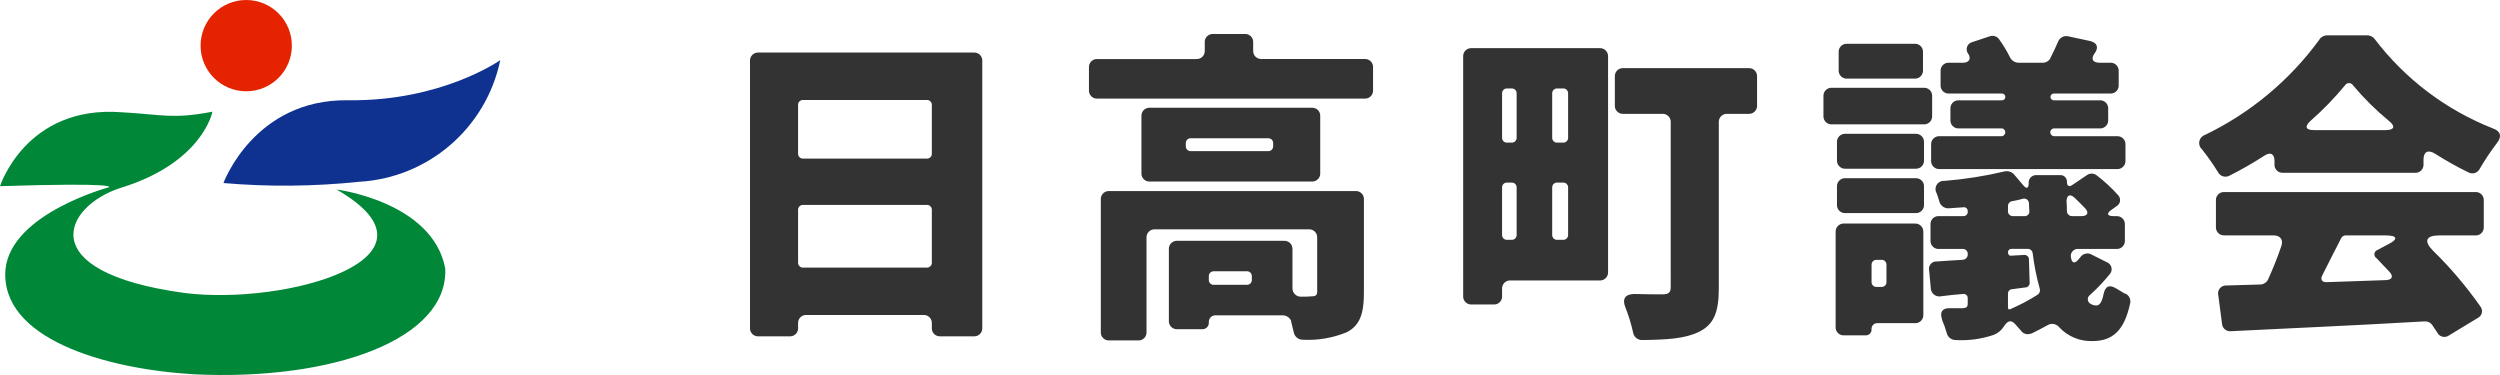
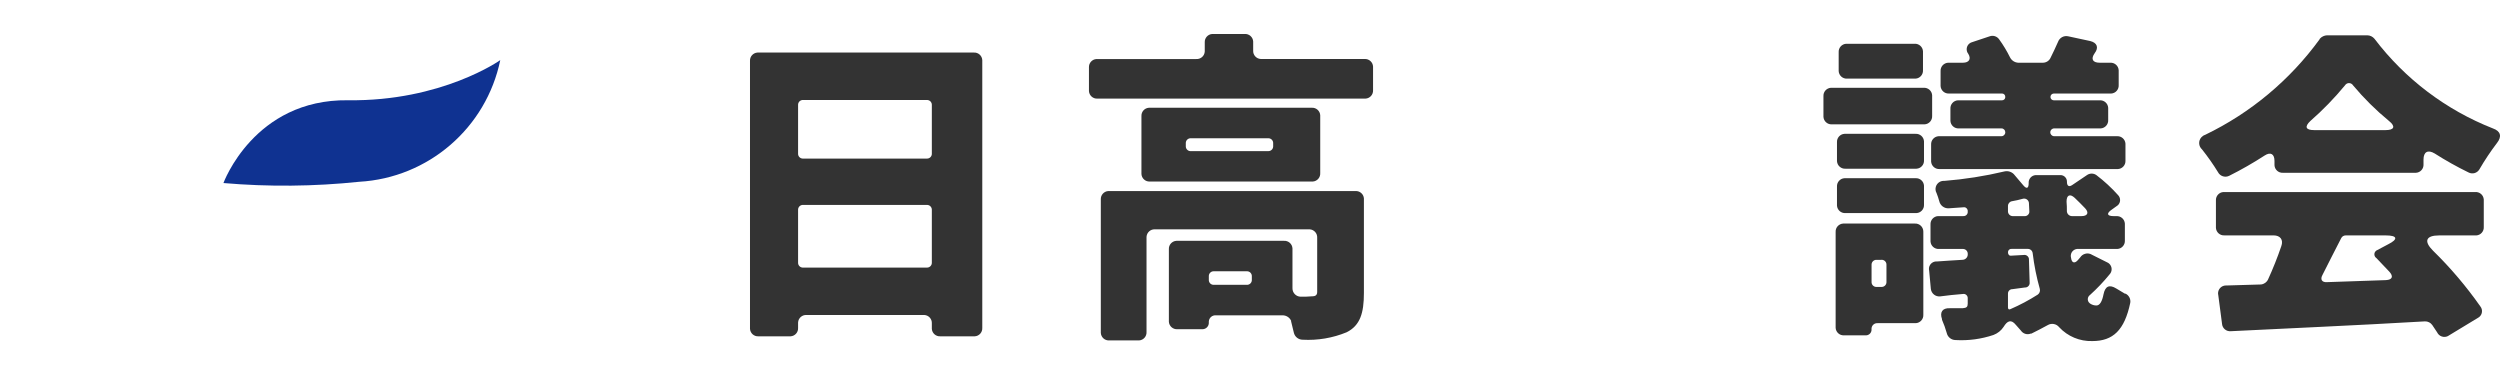
<svg xmlns="http://www.w3.org/2000/svg" id="_レイヤー_2" data-name="レイヤー 2" viewBox="0 0 300 45">
  <g id="_レイヤー_1-2" data-name="レイヤー 1">
    <g>
      <g id="logo">
        <g id="logo-2">
          <path id="_パス_28641" data-name="パス 28641" d="m91.015,6.307h25.843c.529-.032.984.371,1.016.9.002.038.002.077,0,.115v32.02c.032.529-.37.984-.898,1.016-.039.002-.078.002-.118,0h-4.022c-.529.032-.984-.37-1.016-.898-.002-.039-.002-.078,0-.118v-.528c.032-.529-.37-.983-.899-1.015-.041-.002-.081-.002-.122 0h-14.014c-.529-.032-.983.371-1.015.899-.002.039-.002.078 0.0.117v.528c.032.529-.371.984-.9,1.016-.039.002-.078.002-.117-0h-3.738c-.529.033-.984-.37-1.016-.898-.002-.04-.002-.079 0-.119V7.323c-.032-.529.371-.984.901-1.016.038-.002.077-.002.115,0Zm20.195,5.693h-14.832c-.317-.019-.589.223-.608.54-.001.023-.001.047 0.0.07v5.81c-.02.317.221.59.538.61.023.001.047.002.07 0h14.832c.318.019.591-.222.61-.54.001-.023.001-.047,0-.07v-5.81c.019-.318-.222-.591-.54-.61-.023-.001-.047-.001-.07,0Zm-14.832,20.111h14.832c.318.019.591-.224.61-.542.001-.023.001-.045,0-.068v-6.301c.019-.318-.223-.59-.541-.609-.023-.001-.046-.001-.069 0h-14.832c-.317-.019-.589.223-.608.54-.001.023-.001.046 0.0.069v6.3c-.02.317.221.591.539.611.023.001.046.002.069 0Z" fill="#333" stroke-width="0" />
          <path id="_パス_28642" data-name="パス 28642" d="m151.398,7.079h12.353c.53-.031.985.373,1.016.903.002.038.002.076,0,.113v2.723c.031.529-.372.984-.902,1.015-.038.002-.076.002-.114-0h-32.061c-.529.032-.984-.371-1.016-.901-.002-.038-.002-.076-0-.114v-2.718c-.031-.53.373-.985.903-1.016.038-.002.076-.002.113,0h11.865c.529.032.984-.37,1.016-.898.002-.039.002-.078,0-.118v-.975c-.031-.53.373-.985.903-1.016.038-.002.076-.002.114 0h3.778c.529-.032.984.371,1.016.9.002.038.002.077,0,.115v.975c-.029.529.376.982.906,1.011.037.002.073.002.11-0Zm12.271,16.864v11.215c0,2.4-.446,3.9-2.071,4.713-1.672.69-3.477.996-5.283.895-.508-.003-.947-.357-1.056-.854l-.326-1.341v-.081c-.177-.382-.554-.634-.975-.65h-8.045c-.435-.037-.817.286-.854.72-.004.044-.004.088-0.0.133.026.423-.297.787-.72.813-.031.002-.062.002-.093,0h-2.966c-.529.032-.984-.37-1.016-.898-.002-.039-.002-.078,0-.118v-8.574c-.032-.529.371-.984.901-1.016.038-.002.077-.002.115,0h12.8c.53-.031.985.373,1.016.903.002.038.002.076,0,.113v4.673c-.009.549.426,1.002.975,1.016.42.01.841-.003,1.26-.041h.081c.406,0,.65-.121.65-.528v-6.5c.032-.529-.371-.984-.901-1.016-.038-.002-.077-.002-.115,0h-18.448c-.53-.031-.985.373-1.016.903-.002.038-.002.076,0,.113v11.3c.032.529-.37.984-.898,1.016-.039.002-.078.002-.118,0h-3.453c-.529.032-.984-.37-1.016-.898-.002-.039-.002-.078,0-.118v-15.893c-.032-.529.37-.984.898-1.016.039-.002.078-.002.118,0h29.541c.529-.032.983.371,1.015.899.002.039.002.078-0.0.117h-0Zm-5.241-10v6.826c.032.529-.371.984-.901,1.016-.038.002-.077.002-.115,0h-19.423c-.529.032-.984-.37-1.016-.898-.002-.039-.002-.078,0-.118v-6.822c-.032-.529.37-.984.899-1.017.039-.002.078-.002.117-0h19.423c.53-.031.985.373,1.016.903.002.038.002.076-0.0.114v-.004Zm-5.648,3.575v-.318c.019-.318-.223-.59-.541-.609-.023-.001-.046-.001-.069 0h-9.265c-.317-.019-.59.222-.609.539-.001.023-.001.047,0,.07v.325c-.019.318.222.591.54.61.023.001.046.001.069 0h9.265c.318.019.591-.222.61-.54.002-.024.001-.049-0-.073v-.004Zm-2.56,16.051v-.406c.019-.318-.222-.591-.54-.61-.023-.001-.047-.001-.07,0h-3.942c-.318-.019-.59.223-.609.541-.001.023-.001.046 0.0.069v.406c-.019.317.222.59.539.609.023.001.047.001.07,0h3.942c.318.019.591-.223.61-.54.001-.022.001-.043 0-.065v-.004Z" fill="#333" stroke-width="0" />
-           <path id="_パス_28643" data-name="パス 28643" d="m192.968,6.795v25.844c.031.529-.372.984-.902,1.015-.038.002-.076.002-.114-0h-10.687c-.53-.031-.985.373-1.016.903-.002.038-.002.076,0,.113v.853c.032.529-.37.984-.898,1.016-.039.002-.078.002-.118,0h-2.636c-.529.032-.984-.371-1.016-.901-.002-.038-.002-.077,0-.115V6.795c-.032-.529.371-.984.901-1.016.038-.002.077-.002.115,0h15.36c.529-.029.982.376,1.011.906.002.037.002.073-0.0.11Zm-11.581,3.819h-.528c-.318-.019-.591.222-.61.54-.001.023-.001.047,0,.07v5.282c-.019.318.222.591.54.61.023.001.047.001.07,0h.528c.318.019.591-.222.61-.54.001-.023.001-.047,0-.07v-5.282c.019-.318-.222-.591-.54-.61-.023-.001-.047-.001-.07,0Zm-1.138,11.907v5.648c-.019.318.224.591.542.61.023.001.045.001.068,0h.528c.318.019.591-.224.61-.542.001-.023.001-.045,0-.068v-5.648c.019-.318-.222-.591-.54-.61-.023-.001-.047-.001-.07,0h-.528c-.318-.019-.591.222-.61.54-.001.023-.001.047,0,.07Zm7.924-6.015v-5.282c.019-.318-.222-.591-.54-.61-.023-.001-.047-.001-.07,0h-.69c-.318-.019-.591.222-.61.54-.001.023-.001.047,0,.07v5.282c-.019.318.222.591.54.61.023.001.047.001.07,0h.69c.318.019.591-.222.61-.54.001-.023.001-.047,0-.07Zm-1.3,12.273h.69c.318.019.591-.224.61-.542.001-.023.001-.045,0-.068v-5.648c.019-.318-.222-.591-.54-.61-.023-.001-.047-.001-.07,0h-.69c-.318-.019-.591.222-.61.54-.001.023-.001.047,0,.07v5.648c-.019.318.224.591.542.61.023.001.045.001.068,0h-0Zm23.974-19.587v3.454c.032.529-.37.984-.898,1.016-.039.002-.078.002-.118,0h-2.559c-.529-.032-.984.37-1.016.898-.002.039-.002.078,0,.118v19.911c0,2.845-.569,4.348-2.4,5.242-1.666.813-3.82.935-6.827.975-.521-.005-.965-.381-1.056-.894-.229-1.039-.542-2.059-.935-3.048-.406-1.016,0-1.584,1.1-1.584,1.462.04,2.885.04,3.372.04.691,0,.976-.2.976-.853V14.678c.032-.529-.371-.984-.901-1.016-.038-.002-.077-.002-.115,0h-4.673c-.529.032-.984-.37-1.016-.898-.002-.039-.002-.078,0-.118v-3.454c-.032-.529.371-.984.901-1.016.038-.002.077-.002.115,0h15.034c.529-.032.984.371,1.016.9.002.038.002.077,0,.115Z" fill="#333" stroke-width="0" />
          <path id="_パス_28644" data-name="パス 28644" d="m231.857,11.549v2.357c.031.53-.373.985-.903,1.016-.038.002-.076.002-.113,0h-11.012c-.529.032-.984-.371-1.016-.9-.002-.038-.002-.077,0-.115v-2.357c-.032-.529.37-.984.898-1.016.039-.002.078-.002.118,0h11.012c.529-.032.984.371,1.016.901.002.038.002.077,0,.115Zm-1.057,16.3v9.915c.031.53-.373.985-.903,1.016-.038.002-.076.002-.113,0h-4.47c-.376-.028-.703.254-.731.629-.003.034-.003.068,0,.102.028.376-.255.703-.631.731-.033.002-.066.002-.1,0h-2.561c-.529.032-.984-.371-1.016-.901-.002-.038-.002-.077,0-.115v-11.382c-.032-.529.371-.984.901-1.016.038-.002.077-.002.115,0h8.493c.529-.03.983.374,1.013.904.002.037.002.075-0.0.112l.003.005Zm-10.362-8.615v-2.159c-.031-.529.372-.984.902-1.015.038-.002.076-.002.114 0h8.411c.529-.032.983.37,1.016.898.002.039.002.078 0.0.117v2.154c.032.529-.371.984-.9,1.016-.038.002-.077.002-.115,0h-8.411c-.53.031-.985-.373-1.016-.903-.002-.038-.002-.076,0-.113l-0.0.005Zm0,5.323v-2.157c-.031-.529.372-.984.902-1.015.038-.002.076-.002.114 0h8.411c.529-.032.983.37,1.016.898.002.039.002.078 0.0.117v2.154c.032.529-.37.984-.898,1.016-.039.002-.078.002-.118,0h-8.411c-.529.032-.984-.371-1.016-.9-.002-.039-.002-.078 0-.118l-0.0.005Zm10.321-18.286v2.149c.032.529-.37.984-.898,1.016-.039.002-.078.002-.118,0h-8.086c-.529.032-.984-.371-1.016-.9-.002-.038-.002-.077,0-.115v-2.154c-.031-.529.372-.984.902-1.015.038-.002.076-.002.114 0h8.086c.529-.032.983.37,1.016.898.002.039.002.078 0.0.117v.005Zm-5,24.91h-.562c-.318-.019-.59.223-.609.541-.001.023-.001.045,0,.068v2.032c-.019.318.224.591.542.61.022.001.045.001.067 0h.569c.318.019.591-.224.61-.542.001-.023.001-.045,0-.068v-2.037c.019-.318-.223-.59-.541-.609-.025-.001-.05-.001-.074 0l-.002.005Zm25.194-.651l1.869.935c.464.179.694.7.515,1.164-.043.111-.108.213-.19.299-.719.883-1.505,1.709-2.35,2.472-.281.201-.345.592-.144.872.04.056.088.104.144.144.226.159.495.243.771.243.407,0,.691-.487.854-1.341.2-.975.691-1.218,1.544-.69l1.016.609h.081c.412.201.643.648.569,1.1-.691,3.292-2.073,4.592-4.552,4.592-1.506.046-2.958-.561-3.982-1.666-.335-.415-.924-.52-1.381-.244-.651.366-1.3.691-1.951,1.016h-.081c-.43.17-.92.018-1.178-.366l-.61-.69c-.568-.691-1.016-.488-1.463.243-.292.447-.719.788-1.219.975-1.464.493-3.009.7-4.551.61-.508-.003-.947-.357-1.057-.853-.153-.541-.343-1.07-.568-1.585v-.081c-.285-.813.04-1.341.935-1.3h1.544c.487-.04.609-.162.609-.568v-.61c.022-.275-.183-.516-.458-.539-.051-.004-.102-0-.151.011-.935.081-1.829.163-2.682.284-.559.067-1.066-.331-1.134-.89-.002-.015-.003-.029-.004-.044l-.2-2.154c-.117-.477.174-.959.651-1.077.092-.023.188-.031.283-.023.935-.081,1.991-.122,3.089-.2.356-.019.629-.323.61-.678-0-.004-0-.008-.001-.013.019-.318-.222-.591-.54-.61-.023-.001-.046-.001-.069-0h-2.845c-.529.032-.983-.371-1.015-.899-.002-.039-.002-.078 0-.117v-1.911c-.032-.529.37-.983.898-1.016.039-.002.078-.002.117-0h2.921c.276.018.514-.19.532-.466.002-.034.001-.069-.004-.103.029-.243-.145-.464-.388-.493-.047-.006-.094-.004-.14.005l-1.747.122c-.537.032-1.018-.329-1.138-.853-.09-.331-.198-.656-.325-.975-.266-.474-.098-1.074.376-1.34.17-.096.365-.138.559-.123,2.436-.193,4.854-.573,7.232-1.138.398-.084.811.038,1.1.325l1.137,1.341c.407.488.65.366.65-.244-.043-.495.323-.932.818-.975.052-.005.105-.005.157,0h2.764c.428-.041.809.272.85.701.004.037.004.074.003.111,0,.488.244.651.65.366l1.747-1.178c.34-.244.798-.244,1.138,0,.941.715,1.812,1.519,2.6,2.4.329.334.324.872-.01,1.201-.056.055-.12.103-.19.14l-.569.407c-.651.447-.569.772.244.772h.325c.529-.032.984.371,1.016.901.002.038.002.077,0,.115v1.909c.032.529-.371.984-.9,1.016-.038.002-.077.002-.115,0h-4.552c-.459-.049-.871.284-.919.743-.011.105-.002.212.026.314.081.65.447.731.853.244l.244-.285c.287-.443.861-.602,1.335-.369l-.002.005Zm-10.321-18.9c.013-.212-.149-.394-.361-.406-.015-.001-.031-.001-.046 0h-6.339c-.529.032-.984-.371-1.016-.901-.002-.038-.002-.077,0-.115v-1.666c-.032-.529.371-.984.9-1.016.038-.002.077-.002.115,0h1.666c.732,0,1.016-.447.65-1.056-.309-.378-.254-.935.124-1.244.106-.087.231-.148.364-.178l2.072-.691c.418-.15.885 0,1.138.366.493.68.927,1.4,1.3,2.153.186.375.558.623.976.65h2.966c.373.002.716-.201.894-.528.325-.65.65-1.341.935-1.991.186-.491.707-.769,1.219-.65l2.641.568c.813.2,1.056.773.528,1.464-.488.69-.243,1.137.61,1.137h1.259c.529-.032.984.37,1.016.898.002.039.002.078,0,.118v1.666c.032.529-.37.984-.898,1.016-.039.002-.078.002-.118,0h-6.786c-.225.011-.397.202-.386.427.01.209.177.376.386.386h5.527c.529-.032.984.371,1.016.901.002.038.002.077,0,.115v1.34c.032.529-.371.984-.9,1.016-.038.002-.077.002-.115,0h-5.445c-.255-.014-.473.18-.487.435-0.0.004-0.0.008-.001.012-.011.259.19.477.449.488.013.001.026.001.039,0h7.517c.529-.032.984.37,1.016.898.002.039.002.078,0,.118v1.91c.032.529-.371.984-.9,1.016-.038.002-.077.002-.115,0h-21.291c-.53.031-.985-.373-1.016-.903-.002-.038-.002-.076,0-.113v-1.91c-.032-.529.371-.984.9-1.016.038-.002.077-.002.115,0h7.437c.255-.008.455-.221.448-.476-0-.004-0-.008-.001-.012-.003-.246-.201-.444-.447-.447h-5.121c-.529.032-.983-.371-1.015-.899-.002-.039-.002-.078 0-.117v-1.34c-.032-.529.37-.983.898-1.016.039-.002.078-.002.117-0h5.161c.212.013.394-.149.407-.362.001-.015.001-.03,0-.045h-.002Zm.325,13.085v.609c-.019.318.222.591.54.61.023.001.046.001.069 0h1.341c.303.037.578-.178.615-.48.007-.056.005-.114-.005-.17l-.041-.854c.008-.322-.246-.591-.569-.599-.069-.002-.138.009-.203.031-.415.118-.835.212-1.26.284-.281.042-.488.285-.485.569h-.002Zm0,10.565v1.62c0,.2.121.284.284.2,1.142-.494,2.242-1.079,3.291-1.748.219-.156.317-.432.244-.691-.394-1.398-.679-2.825-.853-4.267-.029-.311-.297-.543-.609-.528h-1.911c-.219-.025-.418.132-.443.351-.002.019-.003.037-.003.056,0,.284.162.446.406.406l1.463-.081c.299-.057.587.139.644.438.011.056.013.114.006.171l.081,2.682c.036.299-.177.57-.475.607-.031.004-.062.005-.093.003l-1.5.2c-.289-.006-.527.224-.533.513-0.0.023.001.046.003.068h-.002Zm7.68-9.346h1.138c.731,0,.934-.407.446-.935-.406-.406-.813-.853-1.259-1.26-.569-.528-.975-.325-.975.448.033.392.047.785.04,1.178.025.32.291.567.612.569h-.002Z" fill="#333" stroke-width="0" />
          <path id="_パス_28645" data-name="パス 28645" d="m272.938,19.717v-.407c0-.853-.488-1.1-1.179-.65-1.375.892-2.798,1.706-4.263,2.44-.494.242-1.091.043-1.341-.447-.581-.945-1.219-1.854-1.91-2.722-.425-.379-.462-1.03-.083-1.454.121-.136.276-.237.449-.294,5.453-2.628,10.171-6.564,13.735-11.458q0-.041.04-.082c.218-.244.526-.391.853-.406h4.836c.33.006.641.154.853.406,3.663,4.826,8.584,8.552,14.223,10.768.934.325,1.1.976.487,1.748-.769,1.012-1.475,2.07-2.113,3.169-.267.449-.838.61-1.3.366-1.397-.68-2.753-1.44-4.063-2.276-.813-.487-1.341-.2-1.341.732v.569c.031.529-.372.984-.902,1.015-.038.002-.076.002-.114-0h-15.851c-.529.032-.984-.371-1.016-.9-.002-.039-.002-.078 0-.117Zm24.1,8.533h-4.347c-1.585,0-1.869.691-.732,1.828,2.099,2.053,4.003,4.296,5.689,6.7.31.396.24.968-.156,1.277-.052.041-.109.076-.169.105l-3.414,2.072c-.423.323-1.028.242-1.351-.181-.044-.057-.081-.119-.111-.185l-.569-.853c-.201-.293-.539-.462-.894-.447-8.289.488-16.9.854-23.284,1.179-.53.052-1.002-.335-1.054-.865-.001-.01-.002-.02-.002-.03l-.447-3.412c-.13-.505.174-1.021.679-1.151.097-.025.196-.034.296-.028l4.145-.122c.373-.037.698-.269.853-.61.595-1.3,1.124-2.629,1.585-3.982.284-.771-.122-1.3-.935-1.3h-5.892c-.529.032-.984-.371-1.016-.901-.002-.038-.002-.077,0-.115v-3.17c-.031-.529.372-.984.902-1.015.038-.002.076-.002.114 0h30.11c.529-.032.983.37,1.016.898.002.039.002.078 0.0.117v3.17c.035.528-.364.986-.893,1.021-.042.003-.085.003-.127 0h.004Zm-19.342-12.637h8.574c1.057,0,1.22-.448.407-1.1-1.564-1.287-3.006-2.715-4.308-4.266-.163-.269-.514-.355-.783-.192-.079.048-.145.114-.192.192-1.264,1.532-2.65,2.959-4.145,4.266-.735.693-.572,1.1.447,1.1Zm8.615,12.637h-4.835c-.224-.001-.429.125-.529.325-.772,1.463-1.5,2.966-2.235,4.389-.325.568-.081.934.528.893l7.071-.243c.772-.041.934-.447.406-1.016l-1.544-1.625c-.253-.166-.323-.506-.157-.759.067-.101.165-.178.279-.217l1.3-.69c1.216-.607,1.094-1.057-.288-1.057h.004Z" fill="#333" stroke-width="0" />
        </g>
        <g id="emblem">
          <path id="_3" data-name=" 3" d="m26.813,21.965s3.675-10.085,14.946-9.935c11.271.15,18.273-4.816,18.273-4.816-1.685,8.141-8.632,14.131-16.932,14.6-5.412.567-10.865.617-16.287.151Z" fill="#0f3291" stroke-width="0" />
-           <path id="_2" data-name=" 2" d="m0,22.342s3.112-9.733,14.565-8.872c4.9.265,6.091.861,10.924-.066,0,0-1.125,6.091-10.99,9.136-6.786,2.152-10.791,10.1,7.614,12.613,12.182,1.555,32.54-4.205,18.273-12.414,0,0,11.52,1.456,13.042,9.467.4,8.475-13.44,13.506-30.123,12.712C12.579,44.289-.066,40.618.662,32.273c.728-6.687,12.414-9.8,12.414-9.8,0,0,1.424-.595-13.076-.131Z" fill="#008737" stroke-width="0" />
-           <circle id="_1" data-name=" 1" cx="29.546" cy="5.477" r="5.477" fill="#e62300" stroke-width="0" />
        </g>
      </g>
-       <rect width="300" height="45" fill="none" stroke-width="0" />
    </g>
  </g>
</svg>